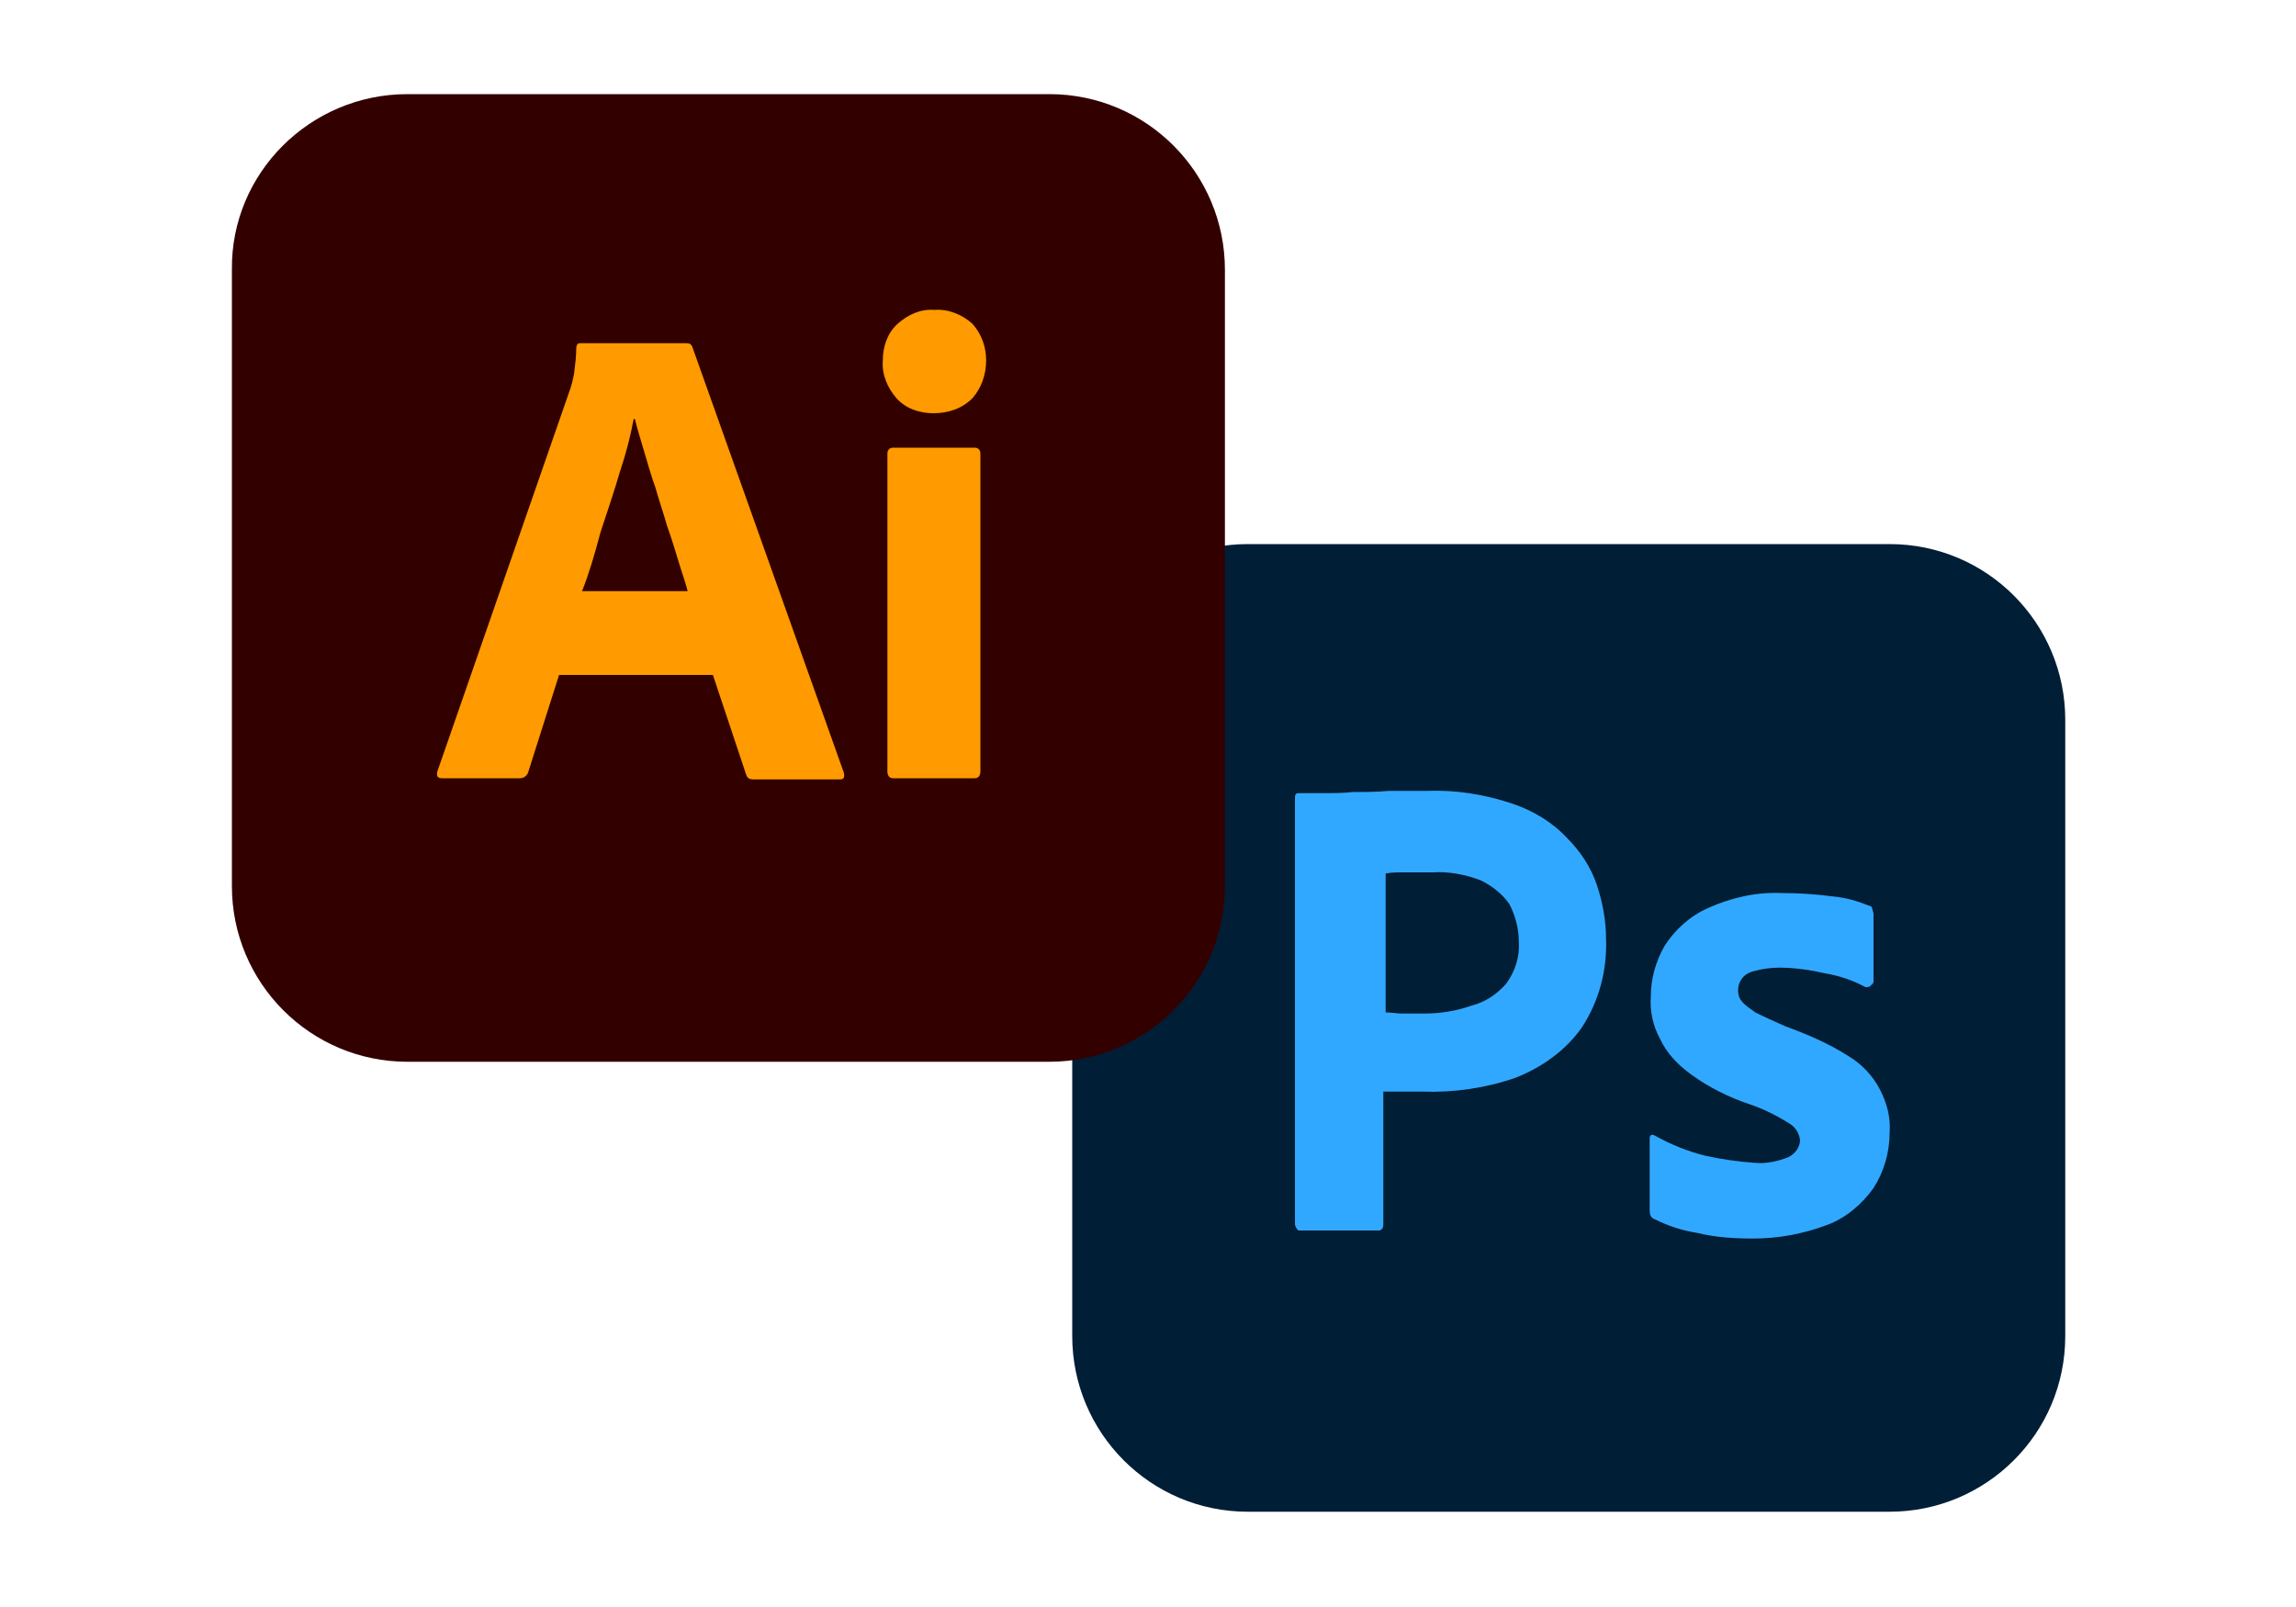
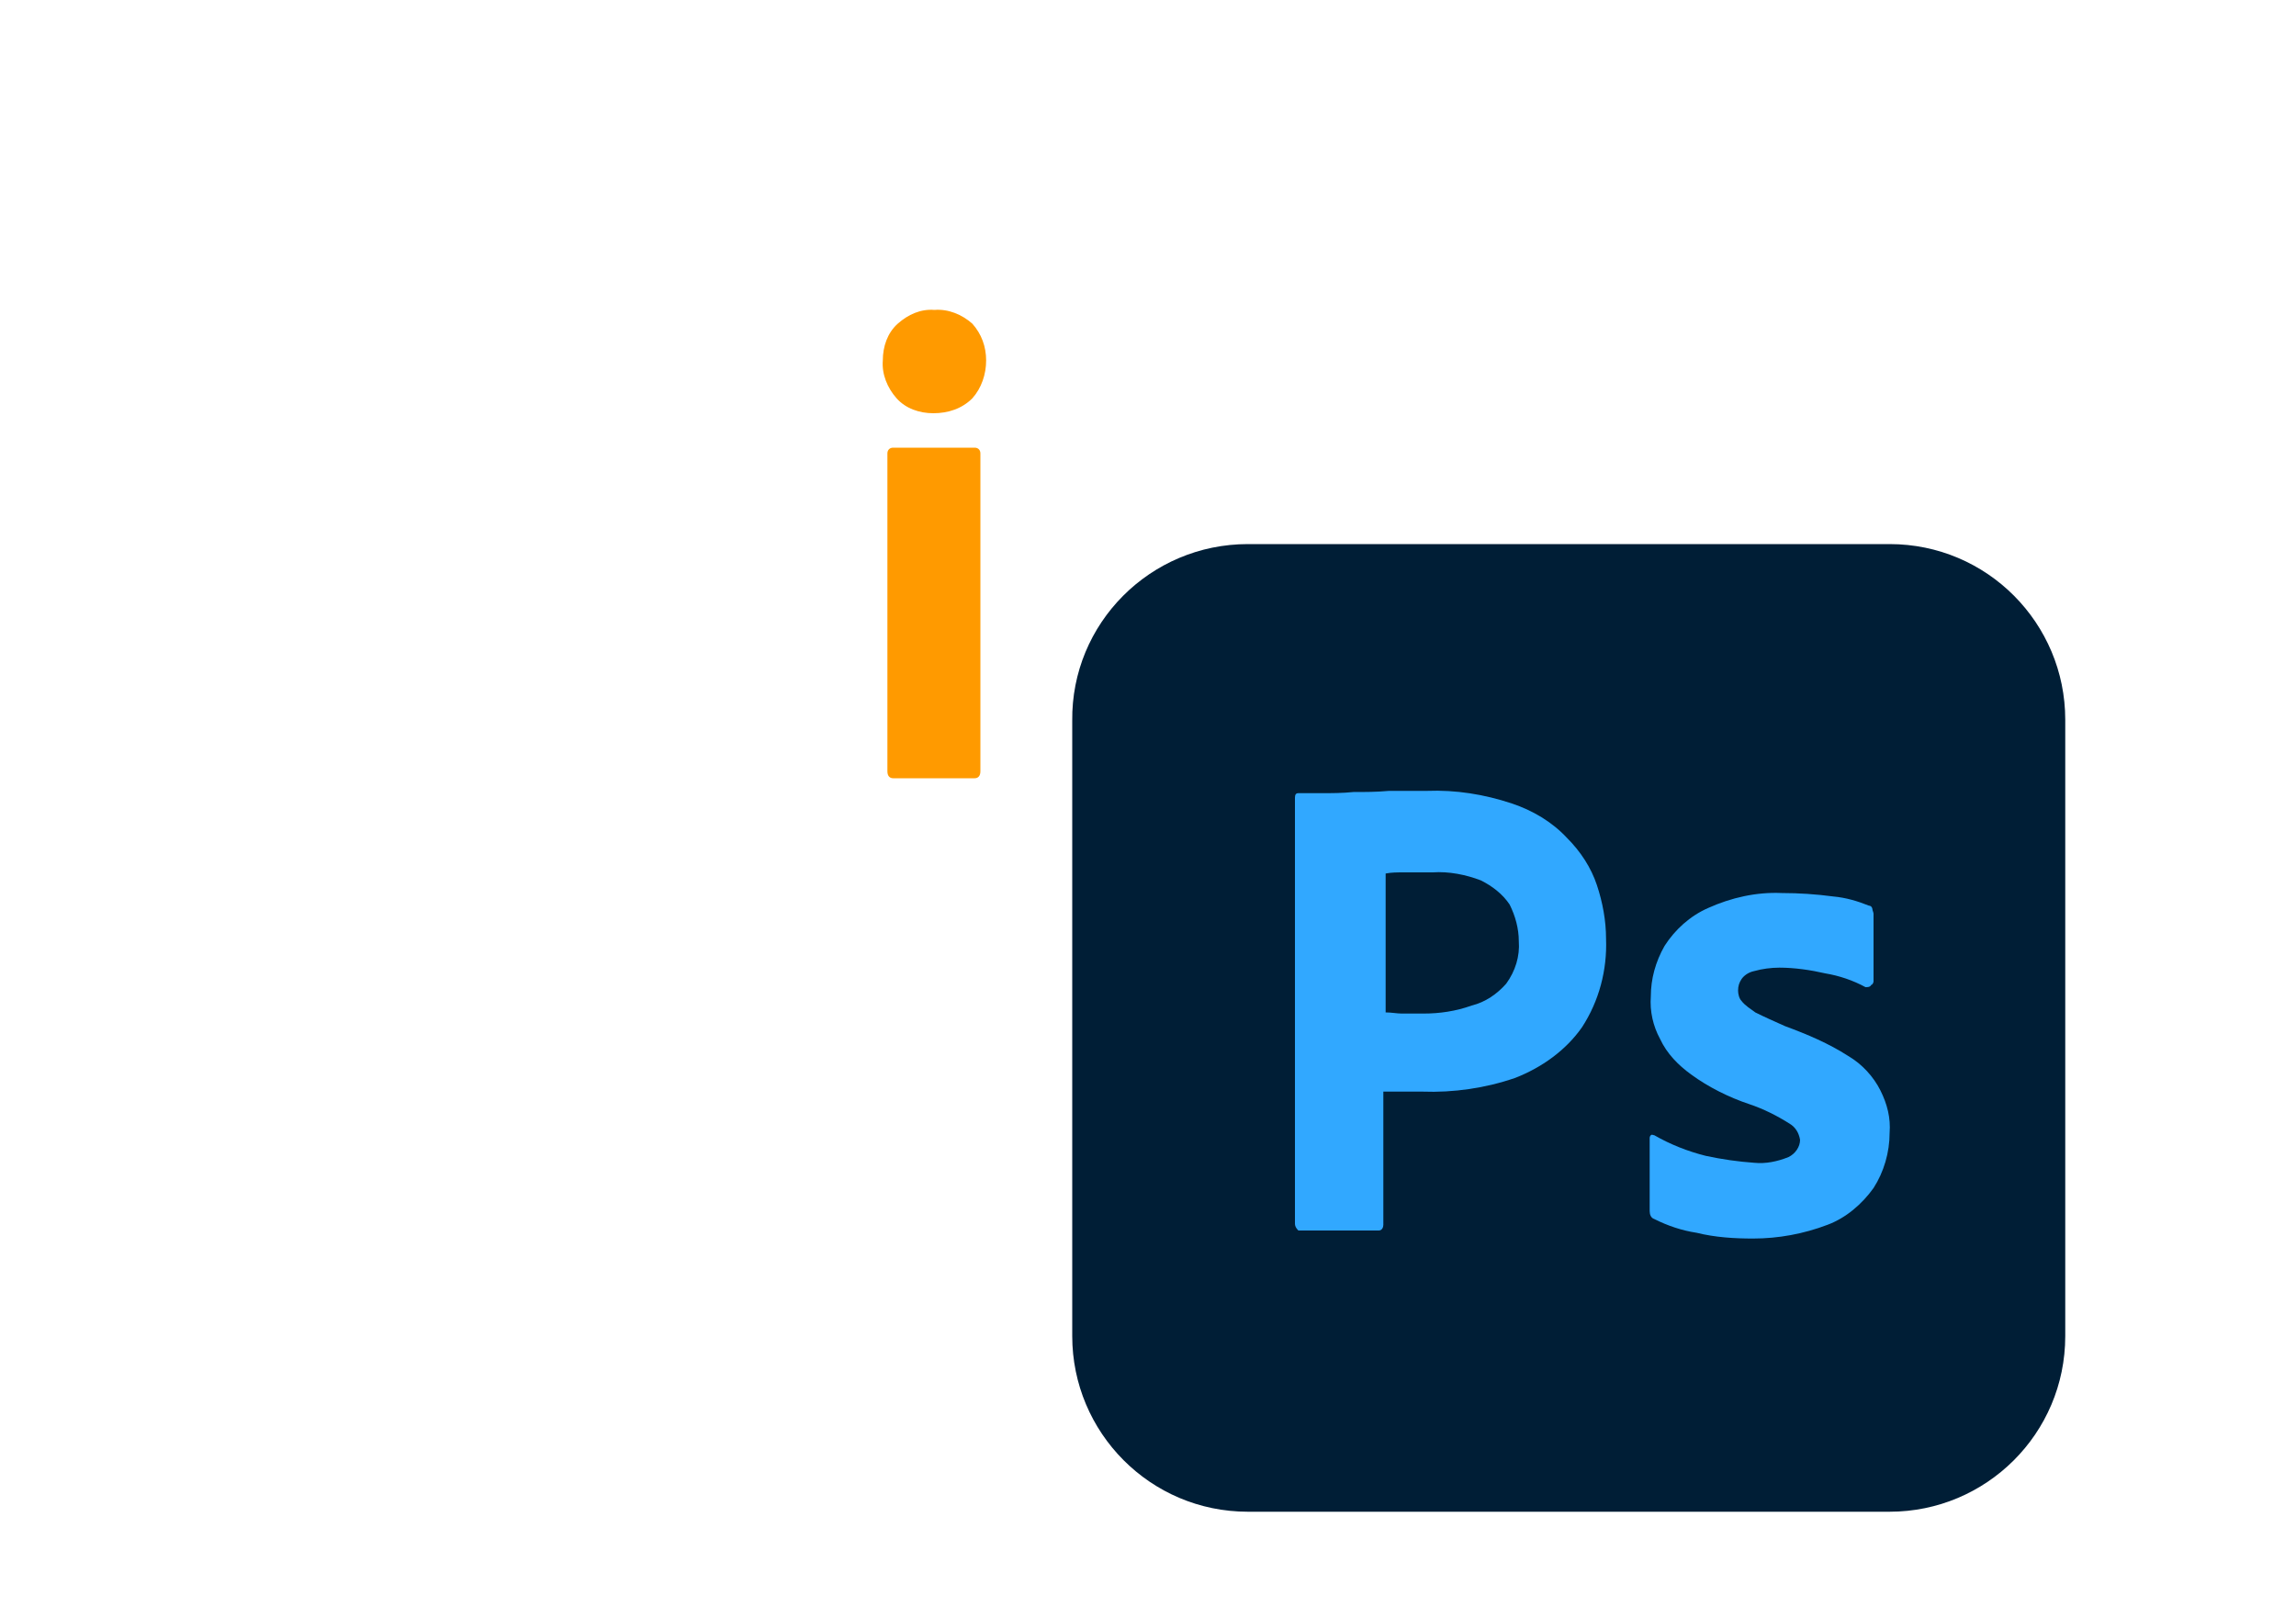
<svg xmlns="http://www.w3.org/2000/svg" version="1.1" id="レイヤー_1" x="0px" y="0px" viewBox="0 0 200 140" style="enable-background:new 0 0 200 140;" xml:space="preserve">
  <style type="text/css">
	.st0{fill:none;}
	.st1{fill:#001E36;}
	.st2{fill:#31A8FF;}
	.st3{fill:#330000;}
	.st4{fill:#FF9A00;}
</style>
-   <rect id="長方形_173" class="st0" width="200" height="140" />
  <g>
    <g id="photoshop" transform="translate(379 66)">
      <path id="パス_302" class="st1" d="M-270.3-18.6h55.9c8.5,0,15.3,6.9,15.3,15.3c0,0,0,0,0,0v53.7c0,8.5-6.9,15.3-15.3,15.3    h-55.9c-8.5,0-15.3-6.9-15.3-15.3c0,0,0,0,0,0V-3.2C-285.7-11.7-278.8-18.6-270.3-18.6C-270.3-18.6-270.3-18.6-270.3-18.6" />
      <path id="パス_303" class="st2" d="M-266.2,40.6V3.5c0-0.3,0.1-0.4,0.3-0.4c0.6,0,1.2,0,2,0c0.9,0,1.8,0,2.8-0.1    c1,0,2,0,3.1-0.1c1.1,0,2.2,0,3.3,0c2.5-0.1,5,0.3,7.4,1.1c1.8,0.6,3.5,1.6,4.8,3c1.2,1.2,2.1,2.6,2.6,4.1    c0.5,1.5,0.8,3.1,0.8,4.7c0.1,2.7-0.6,5.4-2.1,7.7c-1.4,2-3.5,3.5-5.8,4.4c-2.6,0.9-5.4,1.3-8.1,1.2c-0.9,0-1.4,0-1.8,0    c-0.3,0-0.9,0-1.6,0v11.6c0,0.2-0.1,0.5-0.4,0.5c0,0-0.1,0-0.1,0h-6.9C-266,41.1-266.2,40.9-266.2,40.6 M-258.3,10.1v12.1    c0.5,0,1,0.1,1.4,0.1h1.9c1.4,0,2.8-0.2,4.2-0.7c1.2-0.3,2.2-1,3-1.9c0.8-1.1,1.2-2.4,1.1-3.7c0-1.1-0.3-2.2-0.8-3.2    c-0.6-0.9-1.5-1.6-2.5-2.1c-1.3-0.5-2.8-0.8-4.2-0.7c-0.9,0-1.8,0-2.5,0C-257.3,10-257.8,10-258.3,10.1" />
      <path id="パス_304" class="st2" d="M-216.5,20c-1.1-0.6-2.3-1-3.5-1.2c-1.3-0.3-2.7-0.5-4-0.5c-0.7,0-1.5,0.1-2.2,0.3    c-0.5,0.1-0.9,0.4-1.1,0.7c-0.2,0.3-0.3,0.6-0.3,1c0,0.3,0.1,0.7,0.3,0.9c0.3,0.4,0.8,0.7,1.2,1c0.8,0.4,1.7,0.8,2.6,1.2    c1.9,0.7,3.8,1.5,5.5,2.6c1.2,0.7,2.2,1.8,2.8,3c0.6,1.2,0.9,2.4,0.8,3.7c0,1.7-0.5,3.4-1.4,4.8c-1,1.4-2.4,2.6-4,3.2    c-2.1,0.8-4.3,1.2-6.5,1.2c-1.6,0-3.3-0.1-4.9-0.5c-1.3-0.2-2.5-0.6-3.7-1.2c-0.3-0.1-0.4-0.4-0.4-0.7v-6.3c0-0.1,0-0.2,0.1-0.3    c0.1-0.1,0.2,0,0.3,0c1.4,0.8,2.9,1.4,4.5,1.8c1.4,0.3,2.8,0.5,4.2,0.6c1,0.1,2-0.1,3-0.5c0.6-0.3,1-0.9,1-1.5    c-0.1-0.6-0.4-1.1-0.9-1.4c-1.1-0.7-2.3-1.3-3.5-1.7c-1.8-0.6-3.6-1.5-5.1-2.6c-1.1-0.8-2.1-1.8-2.7-3.1c-0.6-1.1-0.9-2.4-0.8-3.7    c0-1.5,0.4-3,1.2-4.4c0.9-1.4,2.2-2.6,3.8-3.3c2-0.9,4.2-1.4,6.4-1.3c1.5,0,3,0.1,4.5,0.3c1.1,0.1,2.1,0.4,3.1,0.8    c0.2,0,0.3,0.2,0.3,0.3c0,0.1,0.1,0.3,0.1,0.4v5.9c0,0.1-0.1,0.3-0.2,0.3C-216.1,20-216.3,20-216.5,20" />
    </g>
    <g id="illustrator" transform="translate(118 66)">
-       <path id="パス_305" class="st3" d="M-82.5-57.8h55.9c8.5,0,15.3,6.9,15.3,15.3c0,0,0,0,0,0v53.7c0,8.5-6.9,15.3-15.3,15.3h-55.9    c-8.5,0-15.3-6.9-15.3-15.3c0,0,0,0,0,0v-53.7C-97.9-50.9-91-57.8-82.5-57.8C-82.5-57.8-82.5-57.8-82.5-57.8" />
-       <path id="パス_306" class="st4" d="M-55.9-7.2h-13.4l-2.7,8.5c-0.1,0.3-0.4,0.5-0.7,0.5h-6.8c-0.4,0-0.5-0.2-0.4-0.6l11.6-33.4    c0.1-0.3,0.2-0.7,0.3-1.2c0.1-0.8,0.2-1.6,0.2-2.3c0-0.2,0.1-0.4,0.3-0.4c0,0,0,0,0,0h9.3c0.3,0,0.4,0.1,0.5,0.3l13.2,37.1    c0.1,0.4,0,0.6-0.3,0.6h-7.6c-0.3,0-0.5-0.1-0.6-0.4L-55.9-7.2z M-67.3-14.5h9.2c-0.2-0.8-0.5-1.6-0.8-2.6c-0.3-1-0.6-2-1-3.1    c-0.3-1.1-0.7-2.2-1-3.3c-0.4-1.1-0.7-2.2-1-3.2c-0.3-1-0.6-2-0.8-2.8h-0.1c-0.3,1.6-0.7,3.1-1.2,4.6c-0.5,1.7-1.1,3.5-1.7,5.3    C-66.2-17.7-66.7-16-67.3-14.5" />
      <path id="パス_307" class="st4" d="M-36.7-30c-1.2,0-2.4-0.4-3.2-1.3c-0.8-0.9-1.3-2.1-1.2-3.3c0-1.2,0.4-2.4,1.3-3.2    c0.9-0.8,2-1.3,3.2-1.2c1.2-0.1,2.4,0.4,3.3,1.2c0.8,0.9,1.2,2,1.2,3.2c0,1.2-0.4,2.4-1.2,3.3C-34.2-30.4-35.4-30-36.7-30     M-40.7,1.2v-27.7c0-0.3,0.2-0.5,0.5-0.5h7.1c0.3,0,0.5,0.2,0.5,0.5V1.2c0,0.4-0.2,0.6-0.5,0.6h-7.1C-40.5,1.8-40.7,1.6-40.7,1.2" />
    </g>
  </g>
</svg>